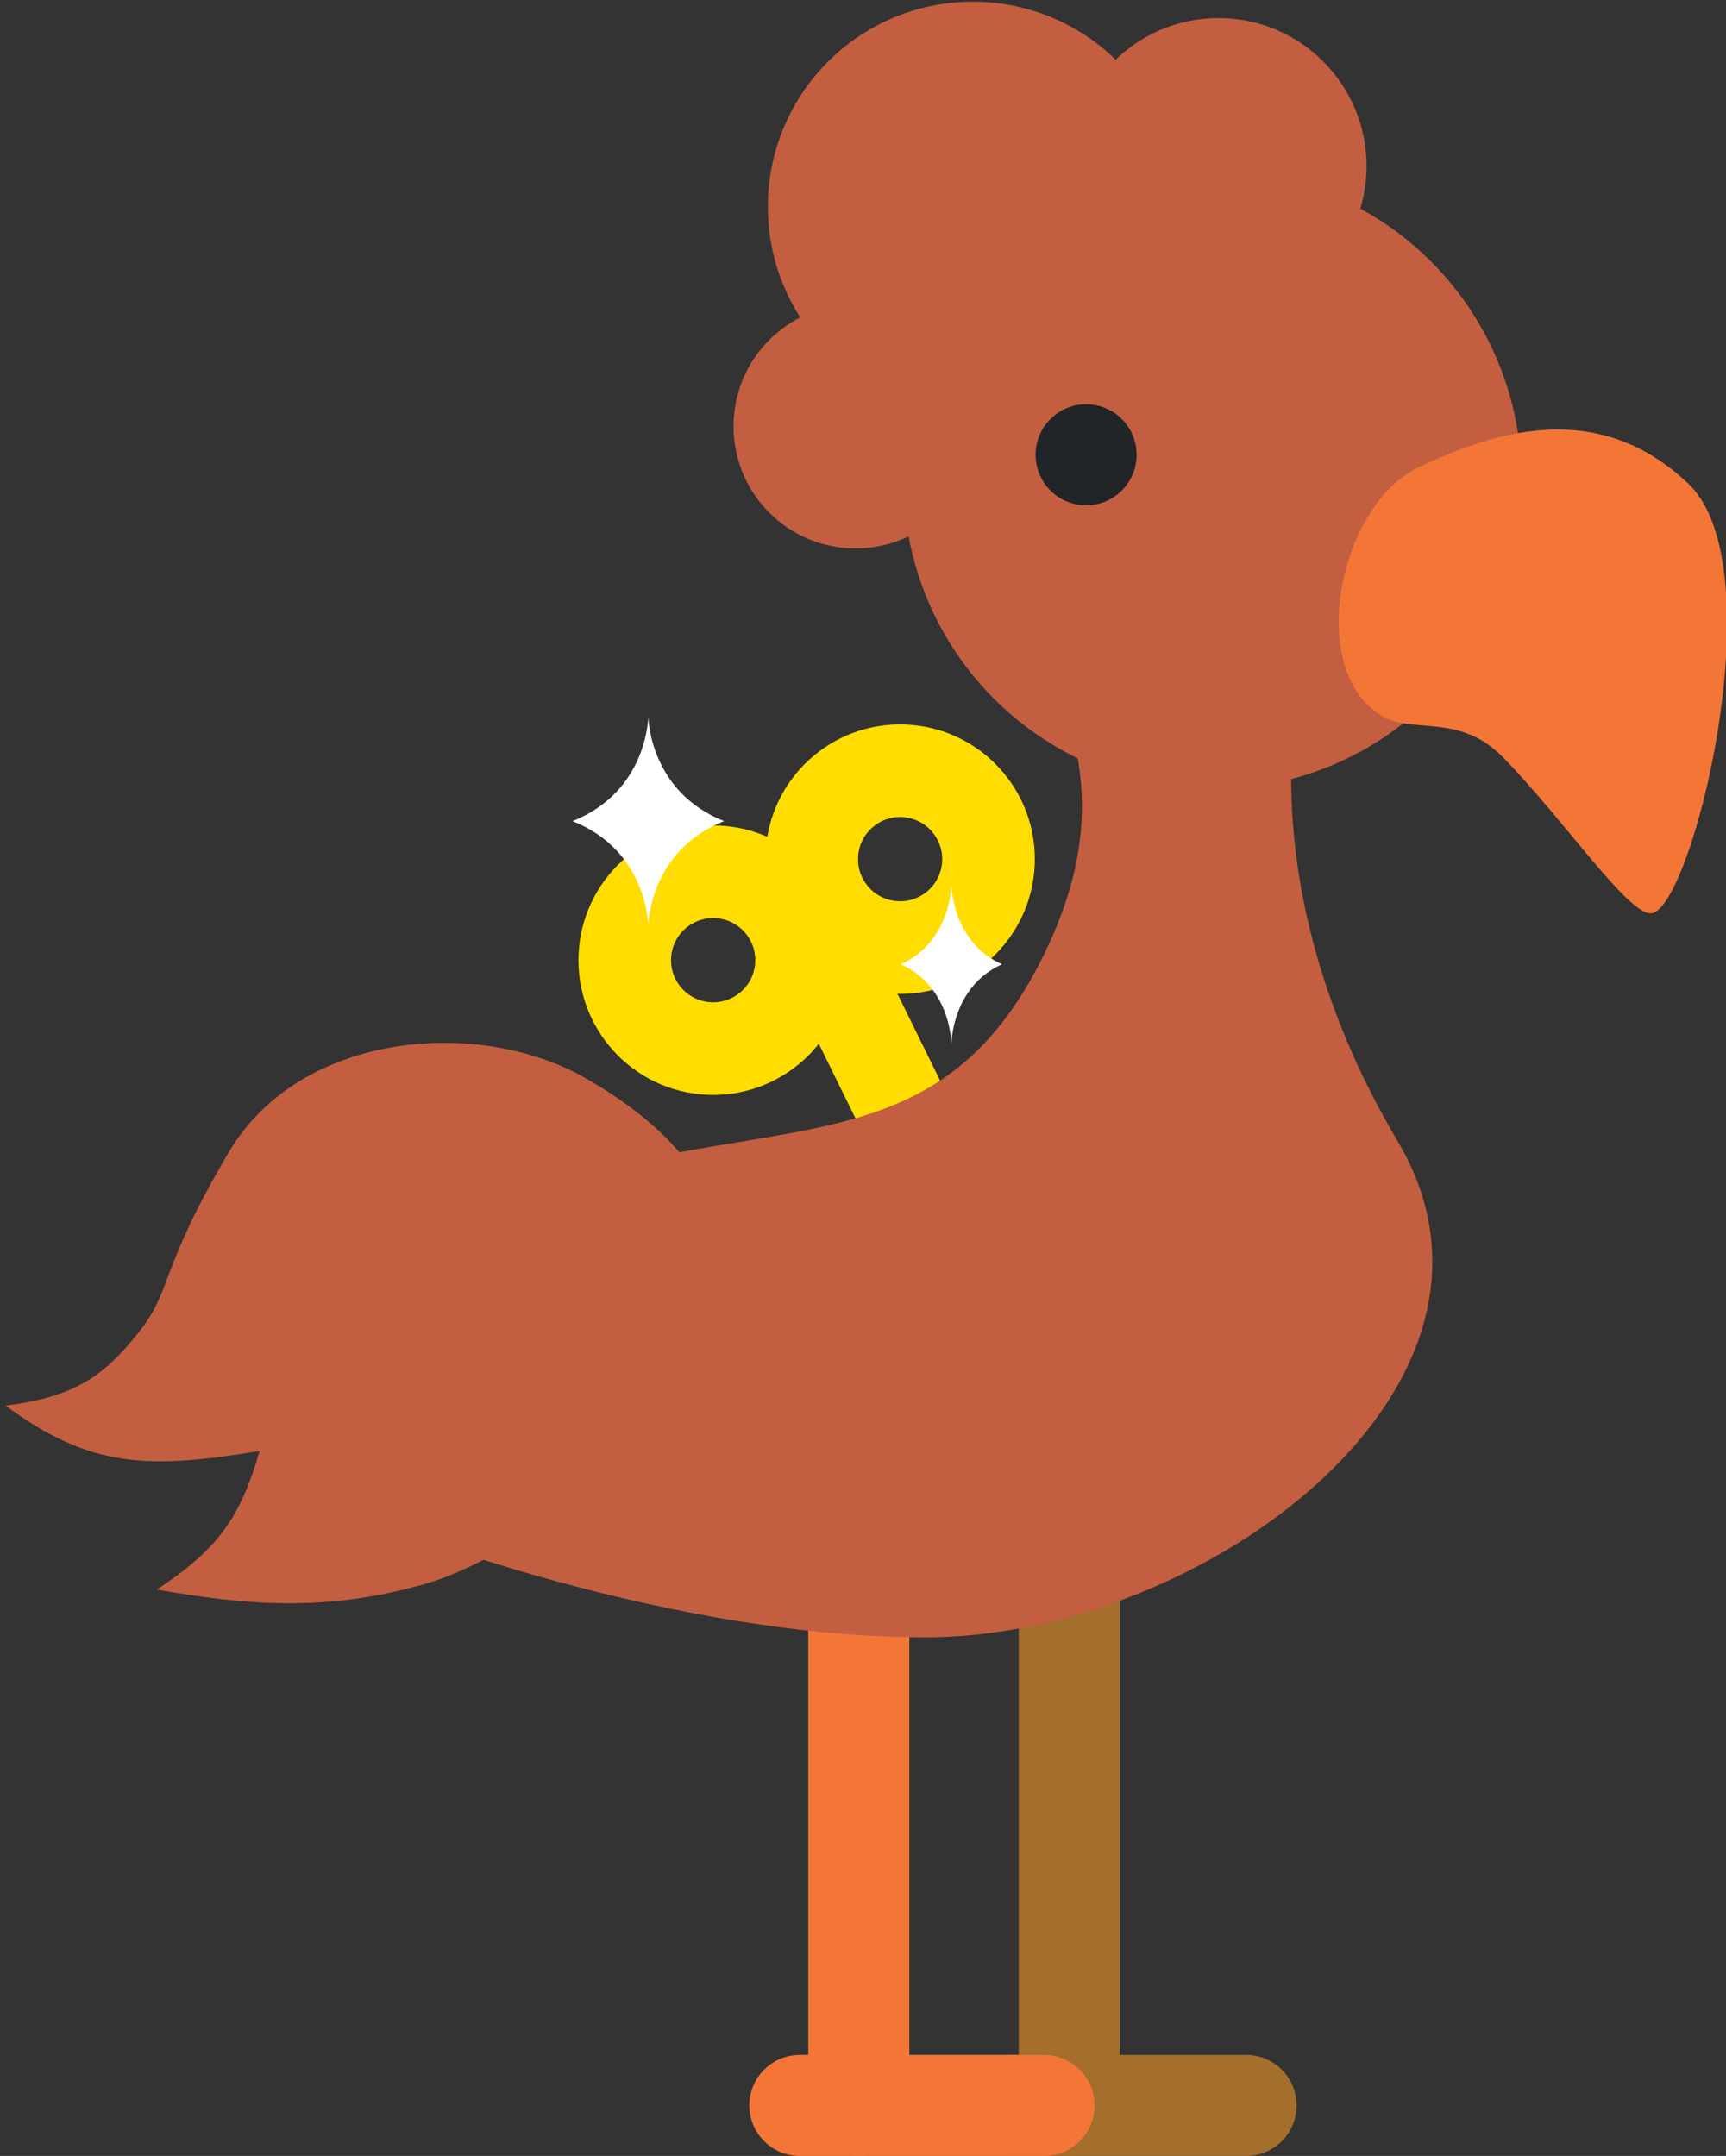
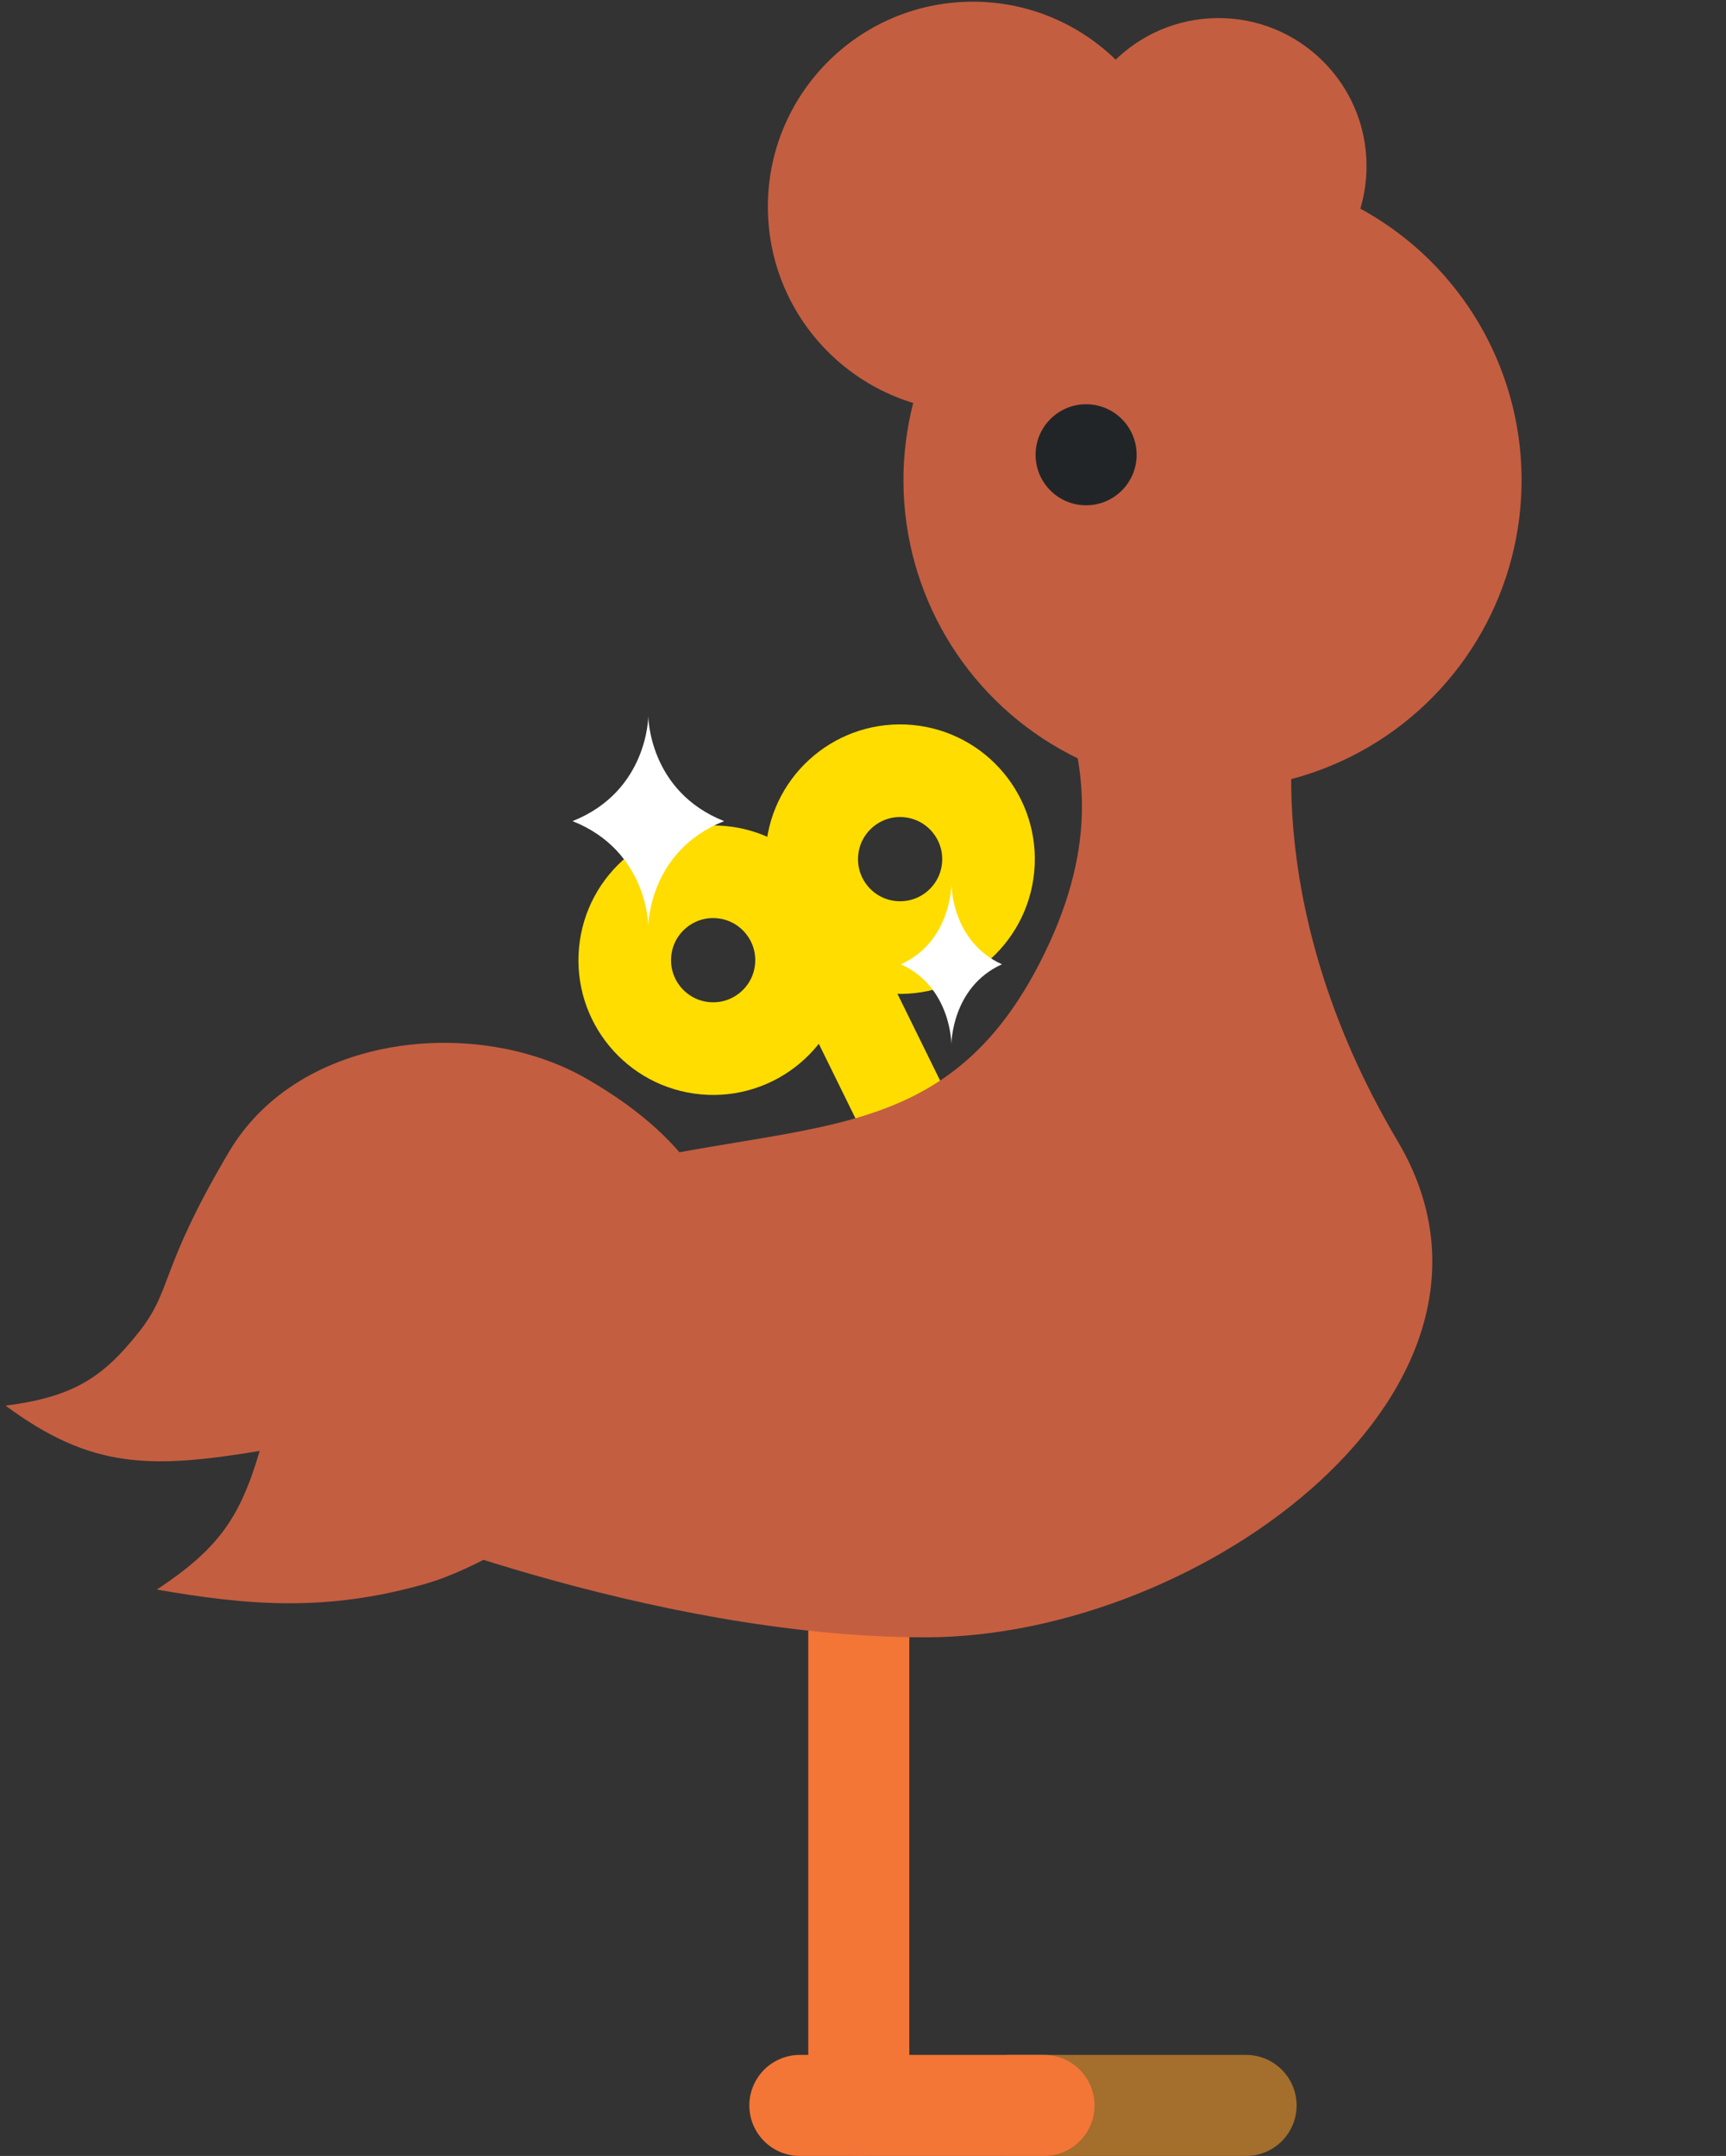
<svg xmlns="http://www.w3.org/2000/svg" width="205" height="256" viewBox="0 0 205 256" fill="none">
  <rect x="0" y="0" width="205" height="256" fill="#333333" stroke="none" />
  <g clip-path="url(#clip0_255_101)">
-     <path d="M133 189V183H121V189H133ZM121 250C121 253.314 123.686 256 127 256C130.314 256 133 253.314 133 250H121ZM121 189V250H133V189H121Z" fill="#A46E2C" />
+     <path d="M133 189V183H121V189H133ZM121 250C121 253.314 123.686 256 127 256C130.314 256 133 253.314 133 250H121ZM121 189V250H133H121Z" fill="#A46E2C" />
    <path d="M120 250H148" stroke="#A46E2C" stroke-width="12" stroke-linecap="round" />
    <path d="M108 189V183H96V189H108ZM96 250C96 253.314 98.686 256 102 256C105.314 256 108 253.314 108 250H96ZM96 189V250H108V189H96Z" fill="#F37637" />
    <path d="M95 250H124" stroke="#F37637" stroke-width="12" stroke-linecap="round" />
    <path d="M110.546 138.509L96.999 110.965" stroke="#FFDD00" stroke-width="11" stroke-linecap="round" />
    <path d="M109.927 194.416C142.927 194.416 183.22 164.517 166 135.5C148.78 106.483 154.145 83.258 154.145 83.258L149.426 65.401L116.271 57C119.281 75.927 136.926 88.021 123.567 114.193C110.208 140.365 89.495 130.684 57.927 143.089C55.284 144.301 52.645 145.628 50.015 147.072C50.015 147.072 39.478 171.377 41.677 179.623C41.677 179.623 76.927 194.416 109.927 194.416Z" fill="#C45E41" />
    <path d="M69.628 128.064C82.474 135.443 88.176 144.774 86.087 156.543C83.998 168.312 62.351 184.692 50.497 188.072C38.642 191.452 29.329 190.602 18.627 188.746C25.905 183.926 28.501 180.272 30.84 172.287C17.688 174.462 10.738 174.354 0.659 166.906C8.854 165.868 12.299 163.435 16.434 158.252C20.57 153.07 18.797 150.97 27.204 136.765C35.612 122.559 56.783 120.684 69.628 128.064Z" fill="#C45E41" />
    <circle cx="144.726" cy="19.727" r="17.581" transform="rotate(-0.477 144.726 19.727)" fill="#C45E41" />
    <circle cx="144.013" cy="57.013" r="36.709" transform="rotate(-0.477 144.013 57.013)" fill="#C45E41" />
-     <circle cx="101.62" cy="50.62" r="14.5" transform="rotate(-0.477 101.62 50.62)" fill="#C45E41" />
    <circle cx="115.548" cy="24.548" r="24.346" transform="rotate(-0.477 115.548 24.548)" fill="#C45E41" />
-     <path d="M200.543 57.452C190.043 47.452 178.043 50.952 168.543 55.452C159.043 59.952 155.043 79.452 164.043 84.952C167.823 87.262 173.295 84.571 178.543 89.952C185.79 97.383 193.252 108.452 196.043 108.452C200.854 108.452 211.043 67.452 200.543 57.452Z" fill="#F37637" />
    <circle cx="129" cy="54" r="6" fill="#222527" />
    <circle cx="84.702" cy="114.013" r="10.5" transform="rotate(5.31 84.702 114.013)" stroke="#FFDD00" stroke-width="11" />
    <circle cx="106.908" cy="102.016" r="10.5" transform="rotate(5.31 106.908 102.016)" stroke="#FFDD00" stroke-width="11" />
    <path d="M77 85C77 85 77 93.929 86 97.5C77 101.071 77 110 77 110C77 110 77 101.071 68 97.5C77 93.929 77 85 77 85Z" fill="white" />
    <path d="M113 105C113 105 113 111.786 119 114.5C113 117.214 113 124 113 124C113 124 113 117.214 107 114.5C113 111.786 113 105 113 105Z" fill="white" />
  </g>
  <defs>
    <clipPath id="clip0_255_101">
      <rect width="205" height="256" fill="white" />
    </clipPath>
  </defs>
</svg>